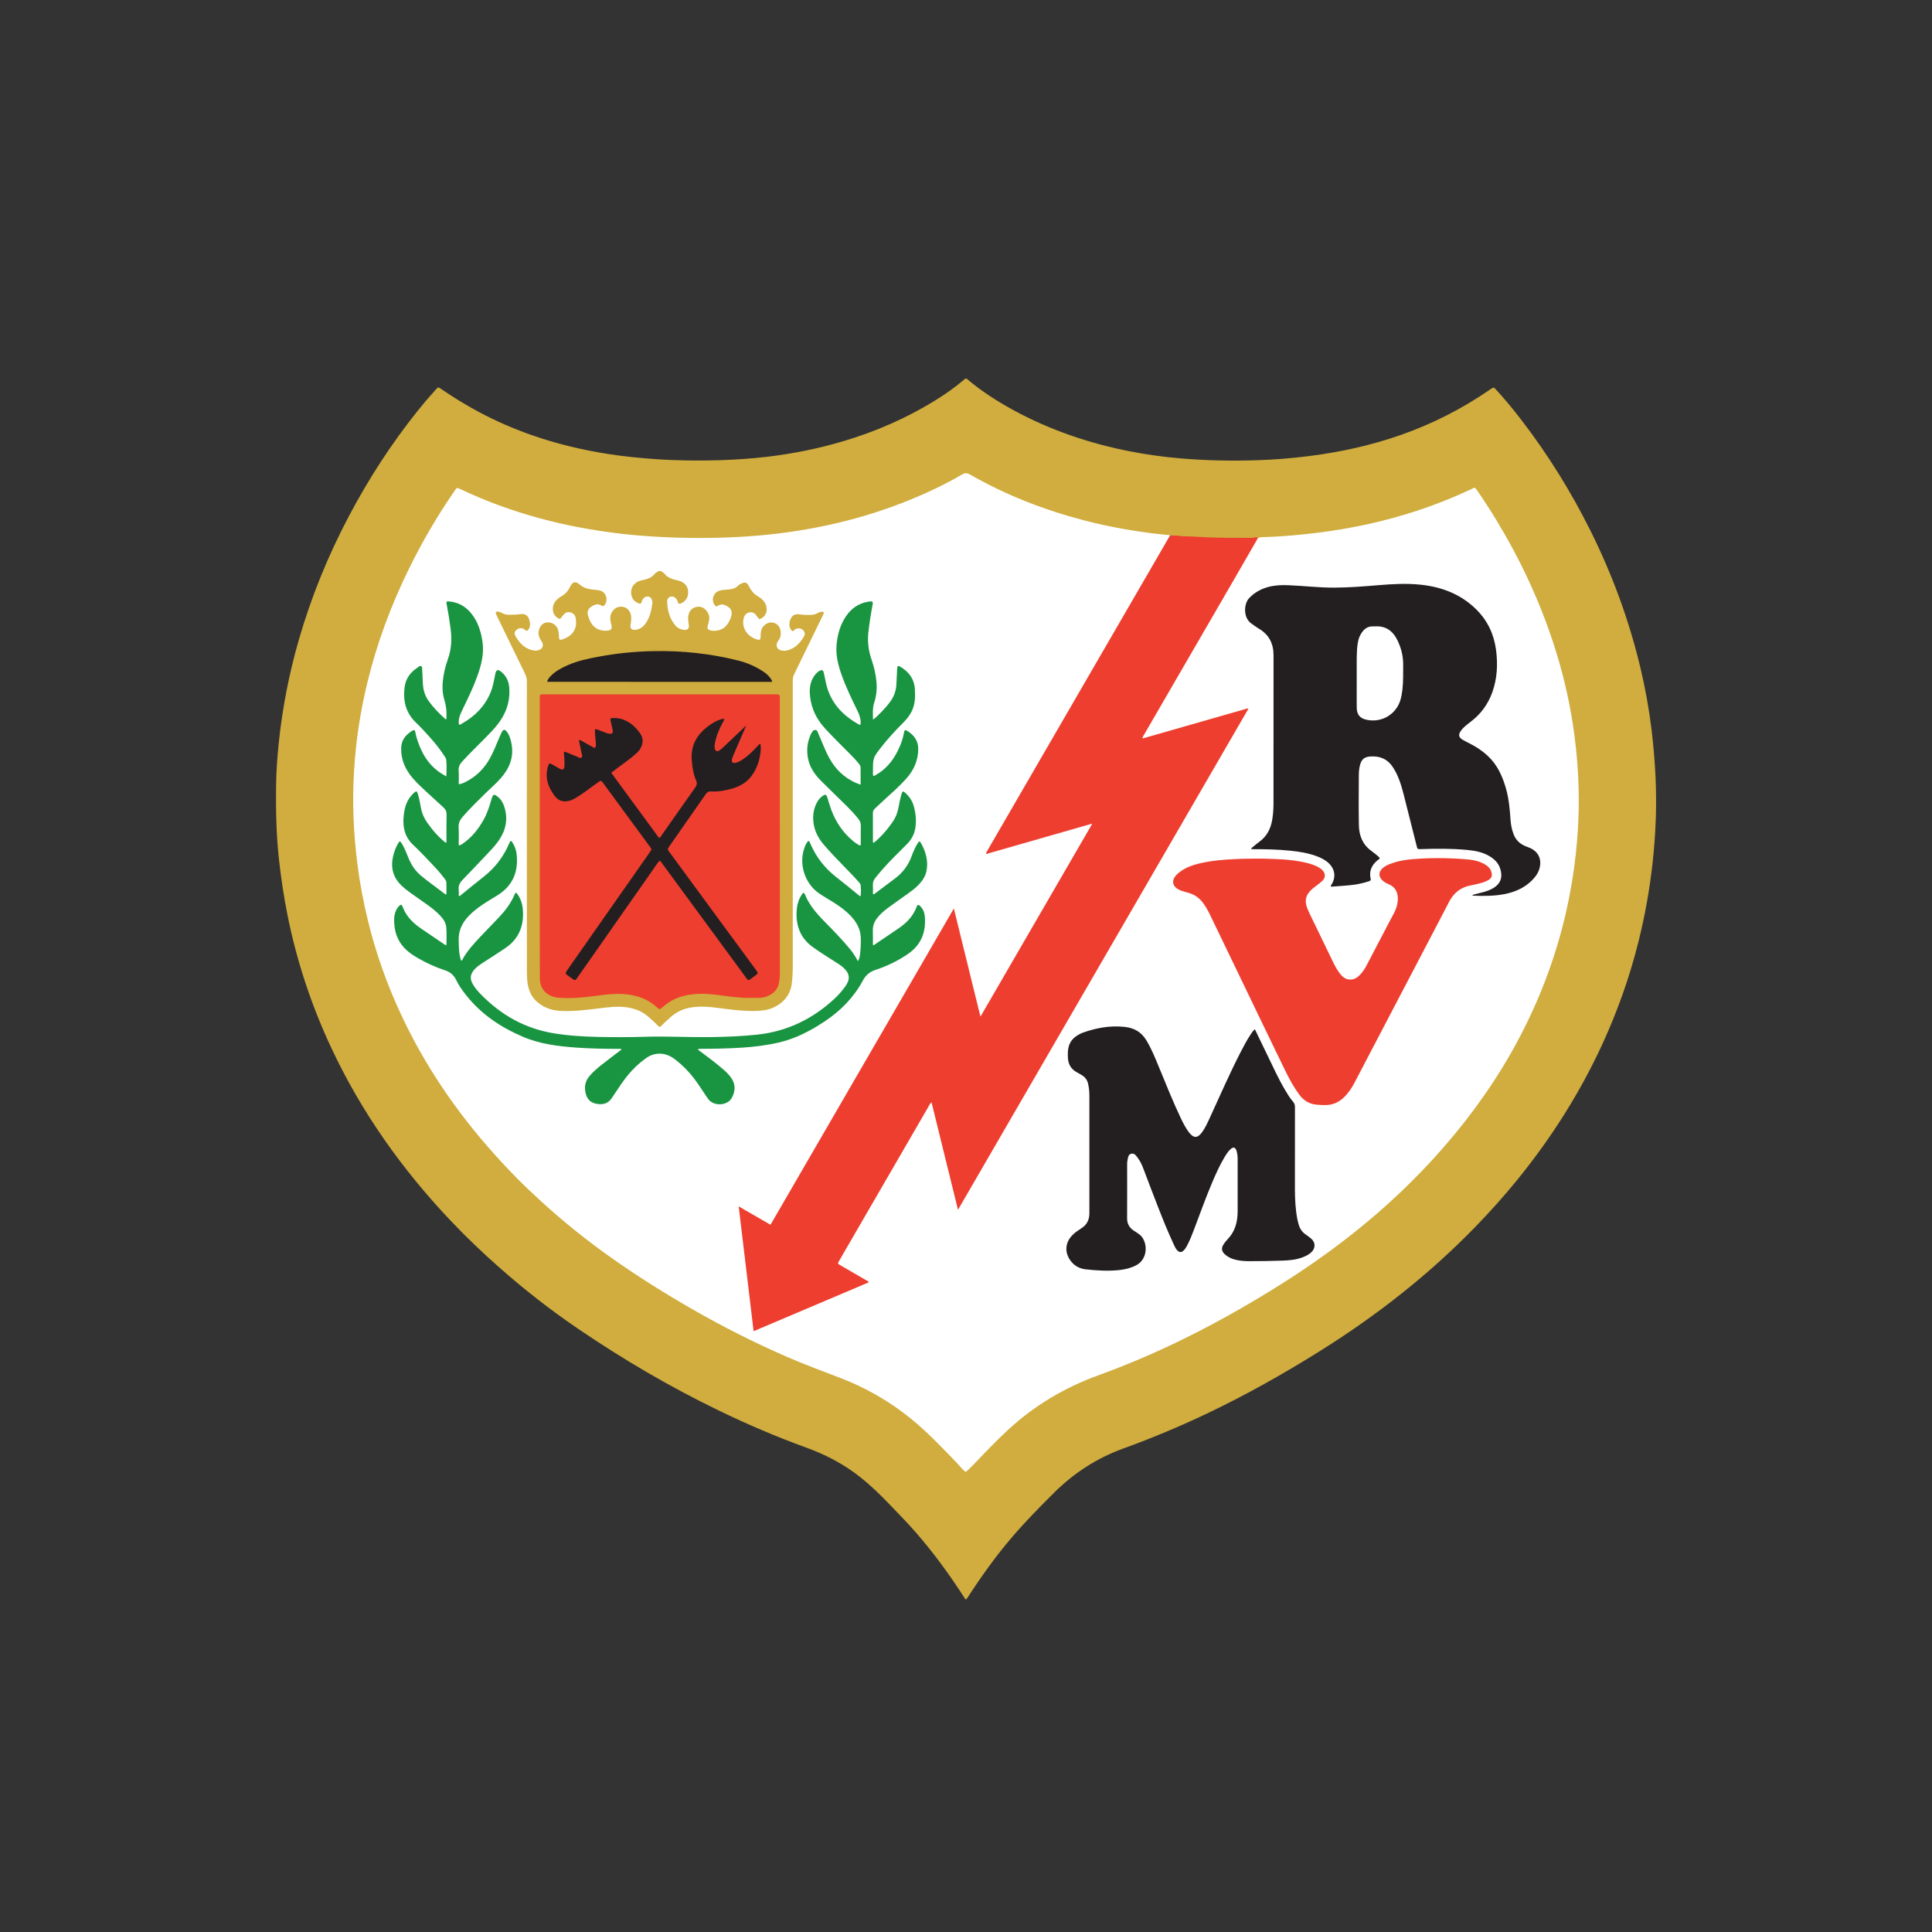
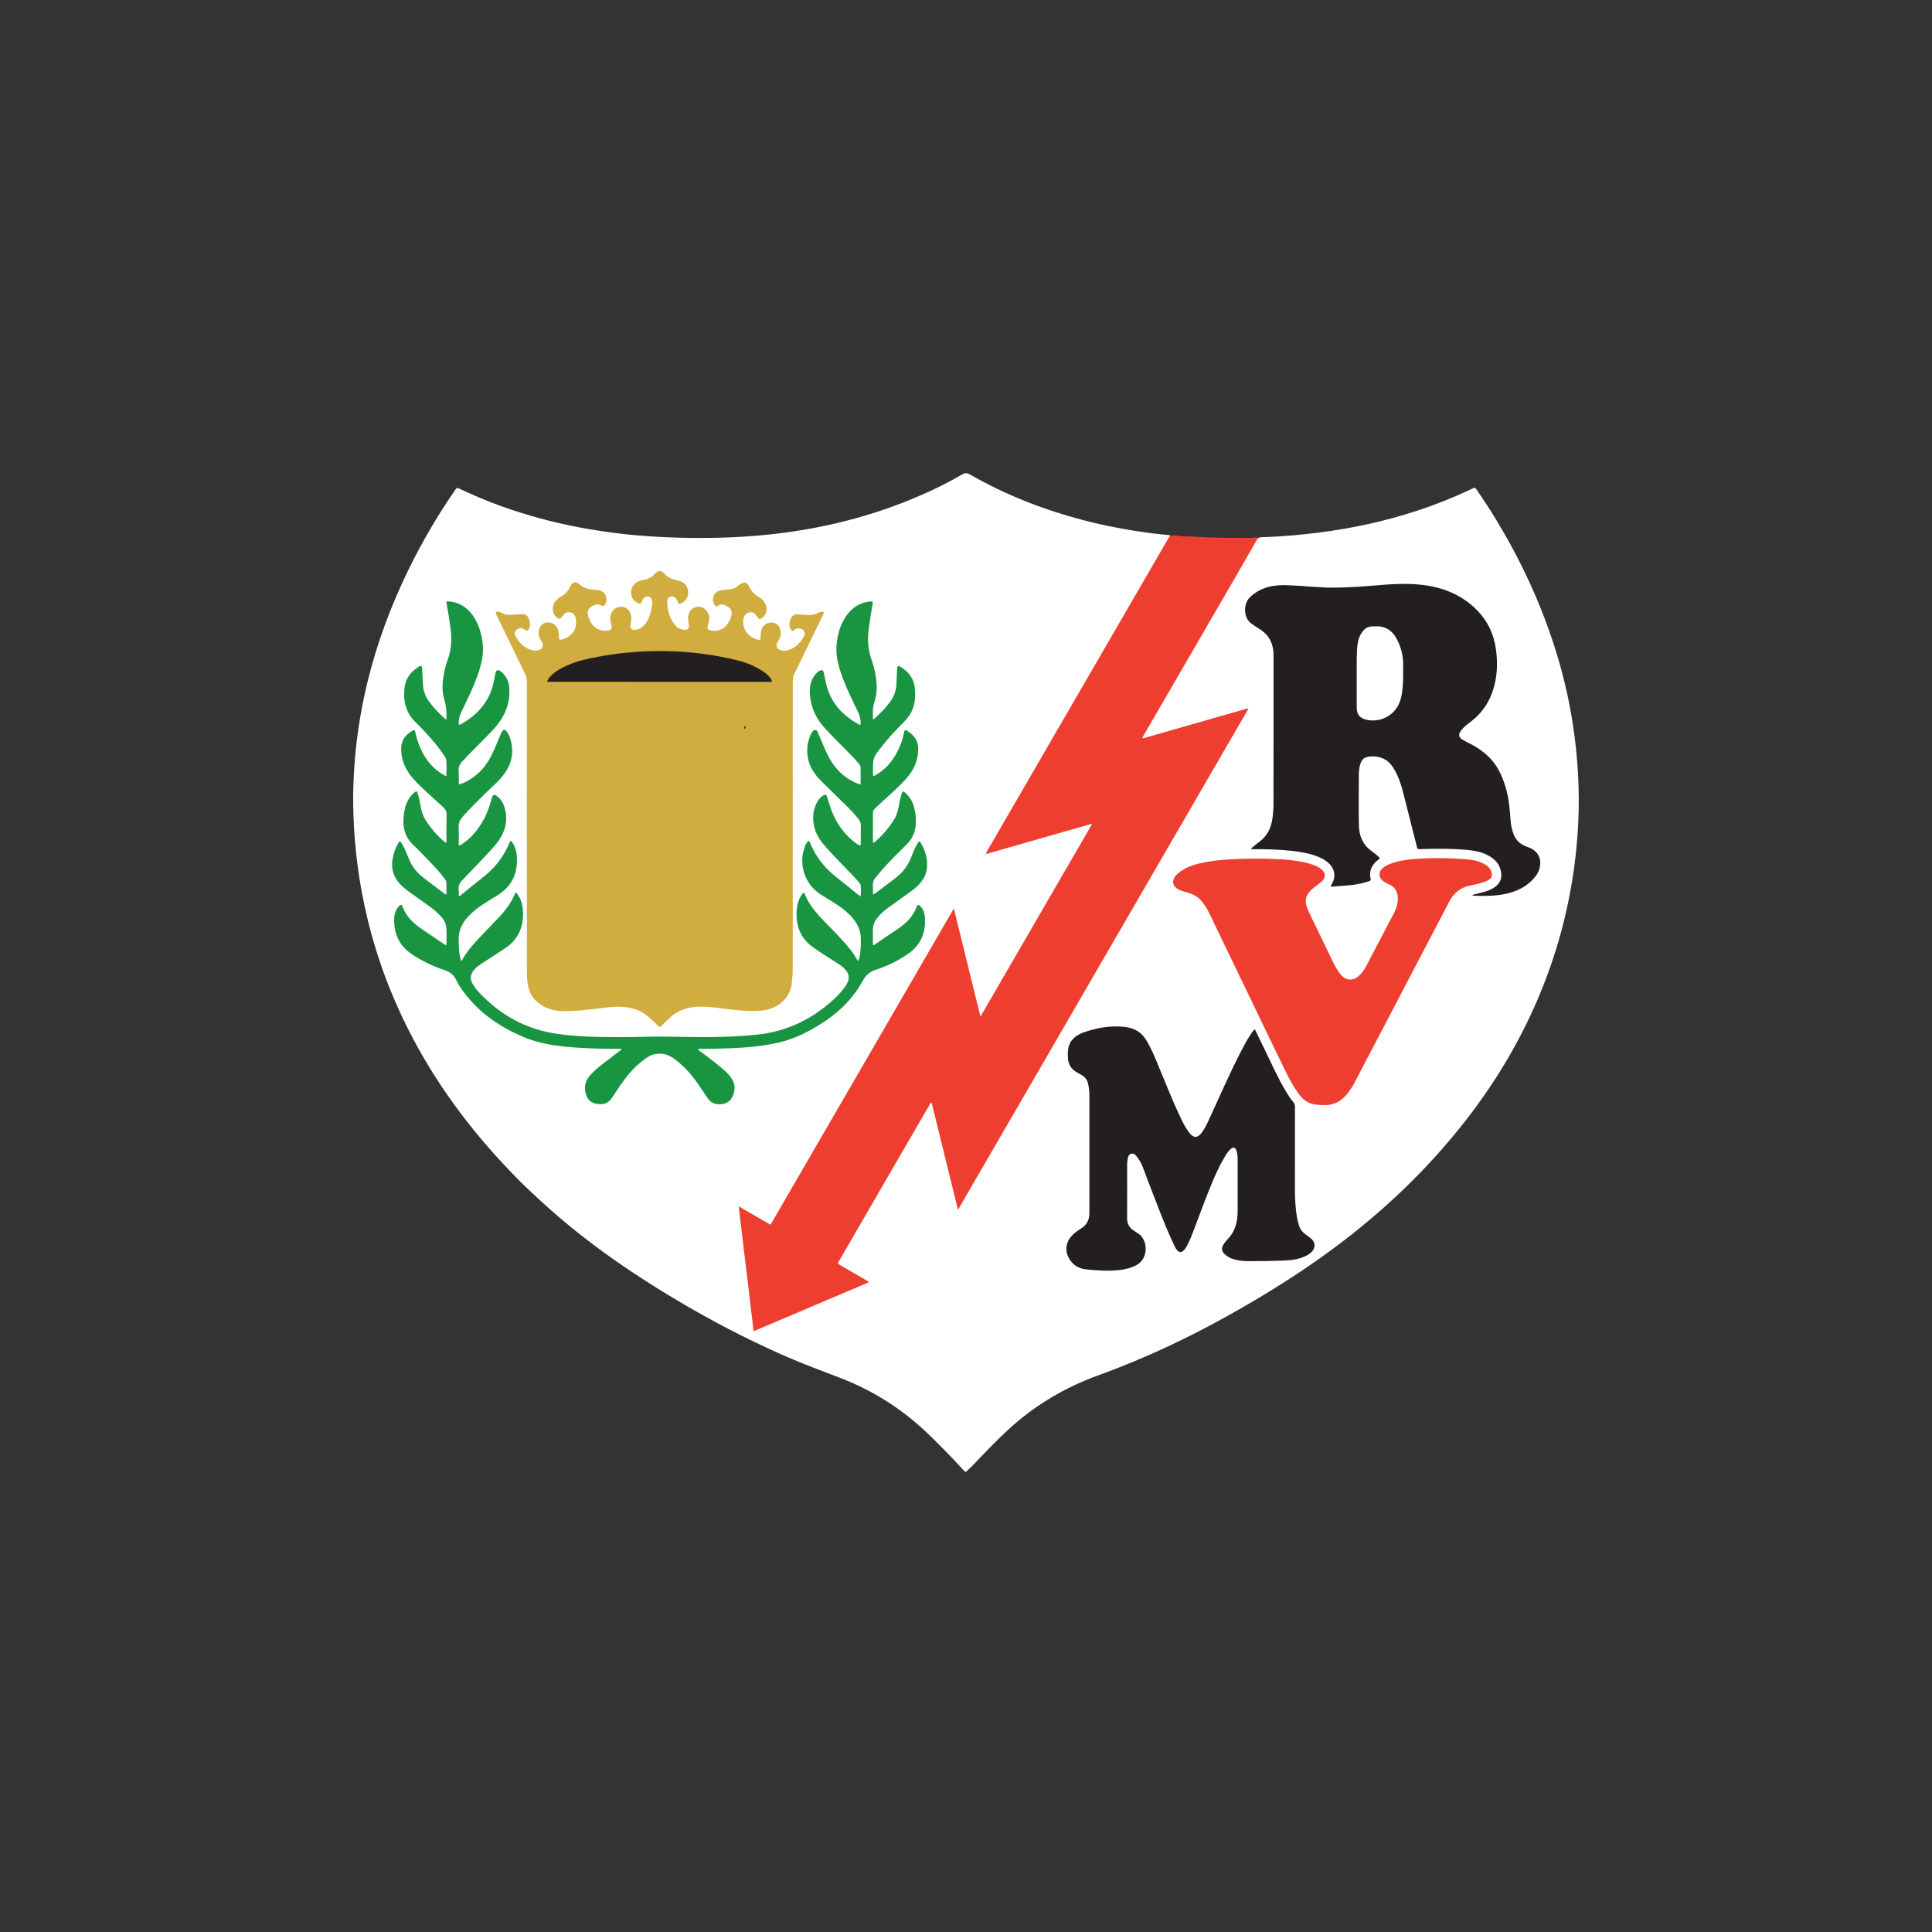
<svg xmlns="http://www.w3.org/2000/svg" xmlns:ns1="http://sodipodi.sourceforge.net/DTD/sodipodi-0.dtd" xmlns:ns2="http://www.inkscape.org/namespaces/inkscape" version="1.1" id="Layer_1" x="0px" y="0px" viewBox="0 0 700 700" xml:space="preserve" ns1:docname="rayo-vallecano-logo.svg" width="700" height="700" ns2:version="0.92.0 r15299" ns2:export-filename="C:\Users\suitedoalex\sites\rayo-vallecano-logo-0.png" ns2:export-xdpi="561.73712" ns2:export-ydpi="561.73712">
  <rect x="0" y="0" width="700" height="700" fill="#333333" stroke="none" />
  <defs id="defs41" />
  <ns1:namedview pagecolor="#ffffff" bordercolor="#666666" borderopacity="1" objecttolerance="10" gridtolerance="10" guidetolerance="10" ns2:pageopacity="0" ns2:pageshadow="2" ns2:window-width="1366" ns2:window-height="705" id="namedview39" showgrid="false" ns2:zoom="0.2979798" ns2:cx="236.33123" ns2:cy="477.08958" ns2:window-x="-8" ns2:window-y="-8" ns2:window-maximized="1" ns2:current-layer="g34" />
  <style type="text/css" id="style2">
	.st0{fill:#FFFFFF;}
	.st1{fill:#D0AD3E;}
	.st2{fill:#EE3E2F;}
	.st3{fill:#199542;}
	.st4{fill:#231F20;}
	.st5{fill:#552623;}
</style>
  <g id="g36" transform="matrix(0.333,0,0,0.333,338.449,97.692)">
    <g id="g34">
-       <path class="st1" d="m 34.523,1446.858 c -1.084,-0.5 -1.418,-1.627 -2.002,-2.502 -15.848,-24.565 -33.032,-48.129 -52.216,-70.15 -9.592,-11.011 -19.852,-21.395 -29.945,-31.905 -9.426,-9.843 -19.268,-19.268 -29.904,-27.818 -17.85,-14.347 -37.786,-24.857 -59.223,-32.656 -32.531,-11.803 -64.311,-25.358 -95.466,-40.455 -53.259,-25.775 -104.141,-55.636 -153.021,-88.876 -30.029,-20.436 -58.598,-42.708 -85.832,-66.772 -18.226,-16.099 -35.826,-32.865 -52.592,-50.548 -53.092,-55.97 -97.259,-118.113 -130.082,-188.096 -21.729,-46.336 -37.744,-94.59 -47.796,-144.805 -3.962,-19.727 -6.923,-39.621 -9.175,-59.64 -3.045,-26.859 -3.545,-53.76 -3.253,-80.744 0.167,-15.306 1.251,-30.529 2.794,-45.71 3.92,-38.453 11.261,-76.323 21.979,-113.483 13.471,-46.586 31.655,-91.295 54.302,-134.17 21.437,-40.664 46.336,-79.117 75.072,-115.026 6.339,-7.924 12.929,-15.64 19.769,-23.147 2.377,-2.627 2.502,-2.711 5.464,-0.667 13.388,9.217 27.234,17.725 41.623,25.399 18.309,9.759 37.286,17.975 56.846,24.857 27.318,9.593 55.386,16.307 83.955,20.728 16.474,2.544 33.032,4.212 49.672,5.422 23.731,1.668 47.462,1.96 71.235,1.251 17.35,-0.542 34.658,-1.71 51.925,-3.754 27.902,-3.336 55.344,-8.842 82.287,-16.849 35.45,-10.552 69.149,-25.107 100.596,-44.668 10.635,-6.59 20.895,-13.721 30.446,-21.854 2.627,-2.252 2.669,-2.252 4.755,-0.459 15.473,13.012 32.448,23.856 50.215,33.49 39.663,21.437 81.828,35.784 125.995,44.459 18.142,3.545 36.41,6.047 54.802,7.632 27.735,2.419 55.511,2.919 83.288,2.044 19.268,-0.584 38.537,-2.169 57.68,-4.629 33.991,-4.337 67.272,-11.678 99.595,-23.064 34.116,-12.011 66.105,-28.277 95.925,-48.797 0.334,-0.25 0.667,-0.501 1.001,-0.709 3.545,-2.419 3.587,-2.419 6.423,0.667 9.384,10.26 18.226,20.978 26.734,31.989 29.445,38.203 54.761,78.992 76.198,122.158 23.564,47.462 41.665,96.884 53.926,148.433 5.338,22.438 9.426,45.085 12.178,67.982 2.044,17.1 3.462,34.241 4.254,51.466 0.626,14.472 0.751,28.903 0.292,43.333 -0.542,16.641 -1.752,33.24 -3.587,49.839 -3.211,28.736 -8.3,57.138 -15.306,85.165 -9.551,38.245 -22.647,75.238 -39.079,111.023 -24.482,53.343 -55.72,102.473 -92.672,147.974 -14.389,17.684 -29.612,34.658 -45.46,51.007 -50.882,52.467 -108.02,97.051 -169.912,135.755 -39.371,24.648 -79.826,47.337 -121.741,67.356 -29.987,14.305 -60.599,27.067 -91.838,38.412 -28.527,10.343 -53.384,26.484 -74.946,47.837 -15.682,15.556 -31.155,31.322 -45.543,48.087 -17.6,20.478 -33.282,42.416 -48.004,65.02 -0.626,0.917 -1.209,1.835 -1.877,2.753 -0.167,0.167 -0.5,0.25 -0.751,0.417 z" id="path6" ns2:connector-curvature="0" style="fill:#d0ad3e;stroke-width:0.417" ns2:export-filename="C:\Users\suitedoalex\sites\rayo-vallecano-logo-4.png" ns2:export-xdpi="76.890388" ns2:export-ydpi="76.890388" />
+       <path class="st1" d="m 34.523,1446.858 z" id="path6" ns2:connector-curvature="0" style="fill:#d0ad3e;stroke-width:0.417" ns2:export-filename="C:\Users\suitedoalex\sites\rayo-vallecano-logo-4.png" ns2:export-xdpi="76.890388" ns2:export-ydpi="76.890388" />
      <path class="st0" d="m 352.034,292.549 c 1.46,-1.335 3.211,-1.418 5.046,-1.46 20.436,-0.542 40.747,-2.377 61.017,-4.921 36.743,-4.588 72.736,-12.429 107.936,-24.023 19.435,-6.381 38.37,-13.93 56.888,-22.605 1.001,-0.459 2.127,-0.792 3.003,-1.418 2.002,-1.418 3.086,-0.584 4.296,1.209 7.549,10.969 14.889,22.146 21.771,33.574 25.691,42.457 46.67,87.125 62.059,134.378 9.175,28.152 16.182,56.846 20.728,86.124 2.919,18.684 4.88,37.411 5.881,56.304 0.876,16.557 1.001,33.073 0.292,49.589 -2.878,65.104 -16.641,127.872 -41.54,188.138 -17.85,43.208 -40.789,83.621 -68.315,121.407 -16.307,22.396 -33.949,43.625 -52.842,63.894 -47.003,50.465 -100.471,92.964 -158.61,129.791 -39.705,25.149 -80.66,48.087 -123.201,68.148 -25.399,11.97 -51.299,22.73 -77.657,32.322 -36.493,13.221 -69.274,32.614 -97.885,58.931 -13.721,12.637 -26.484,26.15 -39.371,39.621 -2.21,2.294 -4.629,4.379 -7.215,6.798 -3.67,-3.086 -6.798,-7.09 -10.301,-10.76 -12.929,-13.388 -25.733,-26.901 -39.705,-39.246 -25.441,-22.563 -54.052,-39.913 -85.707,-52.175 -19.811,-7.674 -39.788,-14.931 -59.265,-23.439 -34.283,-14.973 -67.648,-31.78 -100.095,-50.298 -30.195,-17.225 -59.64,-35.617 -88.084,-55.595 -27.443,-19.268 -53.593,-40.122 -78.366,-62.768 -9.134,-8.341 -18.142,-16.808 -26.817,-25.608 -44.501,-45.21 -82.871,-95.049 -112.649,-151.228 -21.687,-40.914 -38.328,-83.788 -49.339,-128.831 -5.005,-20.52 -8.925,-41.206 -11.553,-62.184 -2.169,-17.392 -3.67,-34.783 -4.212,-52.3 -0.25,-8.049 -0.417,-16.099 -0.292,-24.148 0.292,-15.807 1.168,-31.613 2.794,-47.379 2.586,-24.774 6.798,-49.214 12.679,-73.362 10.385,-42.666 25.608,-83.58 44.918,-122.992 14.514,-29.653 31.071,-58.055 49.839,-85.206 0.25,-0.334 0.417,-0.709 0.667,-1.043 1.919,-2.627 1.96,-2.711 5.047,-1.251 14.597,6.84 29.403,13.138 44.584,18.601 27.735,10.051 56.095,17.725 85.081,23.23 15.682,2.961 31.488,5.338 47.337,7.174 11.428,1.293 22.939,2.21 34.449,2.919 17.35,1.084 34.7,1.543 52.05,1.501 20.853,-0.042 41.665,-0.876 62.435,-2.711 56.762,-5.046 111.815,-17.433 164.657,-39.079 19.185,-7.841 37.869,-16.724 55.762,-27.193 3.086,-1.793 5.38,-2.002 8.675,-0.125 39.162,22.438 80.827,38.662 124.494,50.006 23.939,6.214 48.213,10.677 72.736,13.93 6.047,0.792 12.137,1.293 18.226,1.919 0.834,0.083 1.668,0 2.336,0.626 0,0.209 0.042,0.417 0.042,0.626 0,0.417 -0.083,0.834 -0.209,1.251 -6.381,12.178 -13.596,23.898 -20.478,35.826 -29.153,50.423 -58.347,100.763 -87.584,151.144 -20.436,35.242 -40.789,70.484 -61.308,105.642 -9.259,15.848 -18.351,31.78 -27.568,47.629 -0.334,0.584 -0.751,1.168 -0.584,2.169 1.46,0.584 2.836,-0.25 4.212,-0.667 34.283,-10.01 68.691,-19.644 103.015,-29.528 0.542,-0.167 -0.125,0 0.417,-0.125 1.585,-0.292 3.545,-1.543 4.713,-0.167 1.376,1.585 -0.209,3.42 -1.043,4.921 -8.258,14.305 -16.557,28.652 -24.857,42.958 -24.231,41.832 -48.546,83.663 -72.736,125.536 -6.339,10.969 -12.554,21.979 -19.143,32.781 -0.792,1.293 -1.376,3.253 -3.045,3.086 -2.044,-0.209 -1.919,-2.461 -2.294,-3.962 -8.675,-35.242 -17.266,-70.484 -26.025,-105.684 -0.334,-1.335 -0.626,-2.711 -1.251,-4.546 -4.838,8.091 -9.301,15.89 -13.763,23.648 -16.891,29.236 -33.866,58.431 -50.798,87.667 -26.025,44.709 -52.091,89.544 -78.033,134.378 -17.558,30.321 -35.159,60.558 -52.675,90.92 -3.253,5.63 -3.754,5.672 -9.342,2.419 -7.883,-4.671 -15.807,-9.342 -23.814,-13.763 -0.918,-0.5 -1.835,-1.71 -2.961,-0.917 -1.001,0.709 -0.584,2.044 -0.459,3.128 1.96,14.722 3.587,29.486 5.38,44.251 2.336,19.435 4.713,38.87 6.965,58.306 0.834,7.048 1.668,14.055 2.502,21.104 0.459,3.92 0.584,4.087 4.337,2.502 17.183,-7.215 34.324,-14.472 51.466,-21.771 21.103,-9.009 42.249,-17.85 63.31,-26.942 1.001,-0.417 2.169,-0.584 3.003,-1.96 -4.713,-3.545 -10.01,-6.214 -15.098,-9.134 -3.837,-2.21 -7.632,-4.546 -11.511,-6.715 -5.13,-2.92 -5.63,-4.087 -2.628,-9.175 7.215,-12.345 14.389,-24.774 21.521,-37.16 24.273,-41.999 48.755,-83.872 72.903,-125.912 0.834,-1.46 1.668,-2.878 2.586,-4.296 0.792,-1.209 1.418,-3.17 3.17,-2.836 1.668,0.334 1.752,2.336 2.127,3.754 4.504,17.767 8.842,35.617 13.221,53.426 4.588,18.768 9.217,37.536 13.972,57.138 C 131.032,839.696 235.339,659.691 340.106,478.977 c -8.174,2.002 -15.556,4.296 -22.939,6.381 -28.068,8.008 -56.137,16.015 -84.205,24.023 -2.044,0.584 -4.755,2.419 -6.214,0.584 -1.627,-2.044 0.709,-4.379 1.835,-6.339 32.823,-56.304 65.312,-112.816 98.094,-169.161 7.424,-12.72 14.848,-25.441 22.146,-38.245 0.834,-1.376 1.46,-3.003 3.211,-3.67 z" id="path8" ns2:connector-curvature="0" style="fill:#ffffff;stroke-width:0.417" ns2:export-filename="C:\Users\suitedoalex\sites\rayo-vallecano-logo-4.png" ns2:export-xdpi="76.890388" ns2:export-ydpi="76.890388" />
      <path class="st2" d="m 352.034,292.549 c -8.466,14.681 -16.891,29.361 -25.399,44.042 -32.656,56.387 -65.354,112.733 -98.01,169.078 -0.709,1.251 -1.793,2.419 -1.96,4.504 38.412,-11.011 76.49,-21.896 114.568,-32.823 0.209,0.209 0.417,0.417 0.626,0.584 C 236.757,659.274 131.657,840.655 25.973,1022.954 16.255,983.416 6.788,944.879 -2.804,906.009 c -1.877,1.418 -2.502,3.253 -3.42,4.838 -28.235,48.797 -56.554,97.593 -84.831,146.39 -4.129,7.09 -8.216,14.18 -12.303,21.27 -1.71,2.961 -1.71,3.045 1.209,4.713 9.259,5.38 18.518,10.719 27.776,16.099 1.084,0.625 2.294,1.001 3.378,2.502 -41.706,17.683 -83.288,35.325 -125.411,53.218 -5.422,-45.252 -10.76,-90.002 -16.224,-135.796 12.011,6.923 23.147,13.346 34.616,19.977 66.397,-114.526 132.668,-228.885 199.482,-344.12 9.718,39.496 19.227,78.074 28.944,117.696 40.747,-70.275 80.994,-139.758 121.741,-210.075 -39.037,11.177 -77.115,22.104 -115.527,33.115 -0.083,-1.96 0.918,-2.961 1.543,-4.087 33.615,-58.055 67.272,-116.111 100.93,-174.166 31.989,-55.178 63.936,-110.314 95.925,-165.491 0.417,-0.709 0.834,-1.418 1.293,-2.127 0.125,-0.209 0.25,-0.417 0.292,-0.626 0,0 0.042,-0.083 0.042,-0.083 4.129,0.083 8.258,-0.083 12.345,0.709 0.667,0.125 1.376,0.209 2.044,0.209 9.009,-0.042 17.975,0.751 26.942,1.126 14.514,0.626 29.069,0.542 43.583,0.542 2.628,0 5.255,0.25 7.841,-0.542 1.126,-0.417 2.169,-0.083 2.628,1.251 z" id="path10" ns2:connector-curvature="0" style="fill:#ee3e2f;stroke-width:0.417" ns2:export-filename="C:\Users\suitedoalex\sites\rayo-vallecano-logo-4.png" ns2:export-xdpi="76.890388" ns2:export-ydpi="76.890388" />
      <path class="st3" d="m -79.961,560.388 c 0,-6.715 0.042,-12.804 -0.042,-18.893 -0.042,-1.752 -1.209,-3.045 -2.252,-4.379 -3.128,-3.92 -6.673,-7.465 -10.176,-11.011 -8.8,-8.883 -17.767,-17.642 -26.233,-26.859 -9.217,-10.051 -14.973,-21.646 -16.349,-35.284 -0.792,-8.049 -0.083,-15.848 5.088,-22.605 1.543,-2.002 3.253,-3.837 5.505,-5.005 2.294,-1.168 3.67,-0.542 4.296,1.96 0.876,3.628 1.543,7.34 2.336,11.01 4.629,21.562 18.101,35.993 37.327,46.294 1.126,-3.17 0.334,-5.964 -0.292,-8.717 -0.667,-3.003 -2.085,-5.714 -3.42,-8.466 -6.006,-12.345 -11.97,-24.69 -16.557,-37.703 -3.67,-10.427 -6.381,-21.02 -5.422,-32.197 0.959,-11.386 3.92,-22.146 10.468,-31.655 5.589,-8.133 13.096,-13.513 22.897,-15.39 0.542,-0.125 1.084,-0.209 1.627,-0.292 4.546,-0.584 4.921,-0.25 4.087,4.212 -1.793,9.426 -3.253,18.851 -4.379,28.402 -1.209,10.427 -0.083,20.478 3.337,30.362 2.836,8.174 4.796,16.516 5.464,25.149 0.584,7.465 -0.209,14.681 -2.502,21.771 -1.919,5.922 -1.501,11.97 -1.335,18.559 3.17,-2.169 5.255,-4.588 7.549,-6.798 3.962,-3.879 7.674,-8.049 11.011,-12.512 4.337,-5.839 6.673,-12.429 6.923,-19.727 0.209,-5.422 0.5,-10.802 0.792,-16.224 0.209,-3.42 0.918,-3.879 3.67,-2.21 9.05,5.505 14.847,12.971 15.598,24.106 0.584,8.592 0.334,16.891 -3.67,24.774 -2.336,4.629 -5.63,8.55 -9.301,12.22 -8.258,8.258 -16.182,16.808 -23.397,26.025 -9.217,11.845 -9.259,11.845 -9.217,26.817 0,1.501 -0.292,3.045 0.417,4.838 1.376,-0.083 2.461,-1.001 3.587,-1.668 12.554,-7.382 20.311,-18.643 25.733,-31.822 1.835,-4.504 3.211,-9.175 4.087,-13.972 0.5,-2.669 1.251,-3.045 3.587,-1.585 7.257,4.546 11.886,10.635 11.845,19.685 -0.042,12.637 -4.963,23.23 -13.179,32.406 -7.424,8.3 -15.807,15.64 -24.023,23.105 -3.295,3.045 -6.548,6.089 -9.801,9.134 -1.46,1.376 -2.377,2.919 -2.336,5.088 0.083,10.301 0.042,20.561 0.042,30.863 0,0.375 0.167,0.751 0.334,1.627 2.461,-1.418 4.212,-3.337 6.089,-5.046 5.714,-5.38 10.552,-11.428 15.014,-17.85 3.462,-5.005 5.547,-10.552 6.548,-16.516 0.751,-4.504 1.71,-9.009 3.003,-13.388 1.126,-3.879 1.793,-4.046 4.796,-1.209 4.046,3.795 7.048,8.3 8.55,13.596 2.21,7.674 3.086,15.556 1.918,23.481 -1.043,7.09 -4.171,13.179 -9.259,18.226 -9.134,9.134 -18.434,18.142 -26.984,27.86 -2.586,2.919 -4.963,5.964 -7.465,8.967 -1.835,2.21 -2.753,4.713 -2.586,7.674 0.167,3.295 0.042,6.59 0.042,9.592 0.792,0.584 1.168,0.417 1.501,0.167 7.549,-5.672 15.098,-11.386 22.647,-17.016 8.466,-6.339 14.472,-14.472 18.059,-24.44 1.71,-4.713 3.754,-9.259 6.339,-13.555 1.668,-2.794 2.419,-2.836 3.92,-0.083 5.13,9.217 7.841,18.976 5.881,29.612 -1.126,6.256 -4.588,11.261 -8.925,15.723 -3.378,3.503 -7.299,6.423 -11.261,9.259 -7.34,5.255 -14.764,10.427 -22.021,15.765 -4.504,3.295 -8.633,7.007 -12.011,11.511 -2.836,3.795 -4.296,8.008 -4.212,12.804 0.125,5.255 0.042,10.552 0.042,15.807 1.209,0.626 1.877,-0.375 2.628,-0.876 8.425,-5.672 16.808,-11.344 25.191,-17.058 4.921,-3.378 9.551,-7.215 13.263,-11.97 2.753,-3.503 4.921,-7.382 6.506,-11.553 0.959,-2.586 1.877,-2.711 3.795,-0.834 3.003,2.919 4.629,6.59 5.046,10.719 1.71,17.308 -3.795,31.488 -18.393,41.498 -10.844,7.424 -22.605,13.096 -35.033,17.183 -6.298,2.085 -10.677,5.63 -13.888,11.594 -9.759,18.226 -23.898,32.614 -40.997,44.125 -15.765,10.593 -32.448,19.268 -51.174,23.522 -12.762,2.919 -25.691,4.504 -38.745,5.38 -15.265,1.001 -30.529,1.293 -45.794,1.293 -0.834,0 -1.627,0.083 -2.461,0.167 -0.292,1.46 0.918,1.627 1.627,2.169 8.967,6.798 18.101,13.388 26.525,20.853 3.128,2.753 6.006,5.755 8.3,9.301 4.588,7.132 3.754,14.43 -0.167,21.312 -4.254,7.465 -17.141,8.8 -23.564,2.878 -1.46,-1.335 -2.544,-2.961 -3.628,-4.546 -4.421,-6.59 -8.675,-13.263 -13.429,-19.602 -5.797,-7.716 -12.554,-14.472 -20.144,-20.436 -5.505,-4.337 -11.428,-7.132 -18.726,-6.756 -5.088,0.25 -9.467,1.918 -13.513,4.796 -7.632,5.422 -14.389,11.803 -20.269,19.102 -5.088,6.298 -9.509,13.012 -13.93,19.727 -1.084,1.627 -2.169,3.253 -3.253,4.838 -3.795,5.63 -9.217,7.174 -15.64,6.214 -6.798,-1.001 -10.969,-4.713 -12.637,-11.469 -1.71,-6.965 -0.626,-13.179 4.004,-18.726 4.046,-4.838 8.8,-8.883 13.721,-12.72 6.965,-5.464 14.055,-10.802 21.312,-16.391 -1.001,-0.959 -2.169,-0.667 -3.128,-0.667 -15.265,0 -30.571,-0.25 -45.794,-1.335 -19.852,-1.418 -39.621,-3.795 -58.139,-11.678 -24.357,-10.385 -45.961,-24.732 -62.476,-45.877 -3.962,-5.046 -7.674,-10.26 -10.427,-16.057 -2.627,-5.547 -6.882,-8.842 -12.595,-10.677 -9.676,-3.128 -18.893,-7.34 -27.735,-12.387 -4.588,-2.628 -9.092,-5.338 -13.096,-8.883 -9.05,-8.008 -13.429,-18.184 -13.972,-30.112 -0.167,-3.462 -0.209,-6.965 0.792,-10.343 0.918,-2.961 2.127,-5.714 4.379,-7.966 2.127,-2.085 3.003,-1.96 4.046,0.876 3.17,8.508 8.8,15.014 15.848,20.52 1.209,0.959 2.419,1.877 3.67,2.711 8.383,5.714 16.766,11.428 25.191,17.1 0.751,0.5 1.418,1.418 2.919,1.084 -0.083,-6.548 0.459,-13.221 -0.292,-19.811 -0.584,-5.005 -3.587,-8.967 -6.965,-12.554 -3.837,-4.046 -8.216,-7.507 -12.72,-10.76 -6.631,-4.796 -13.346,-9.509 -20.061,-14.222 -3.17,-2.252 -6.214,-4.713 -9.009,-7.424 -8.925,-8.675 -11.803,-19.143 -9.134,-31.238 1.168,-5.338 3.086,-10.385 5.922,-15.056 1.209,-2.002 1.96,-2.044 3.253,0 2.711,4.212 4.629,8.842 6.465,13.513 2.586,6.631 5.714,12.971 10.677,18.184 2.961,3.128 6.298,5.881 9.718,8.466 6.84,5.213 13.763,10.385 20.645,15.556 0.292,0.25 0.626,0.584 1.46,0.083 0,-4.004 0.083,-8.258 -0.042,-12.512 -0.042,-2.21 -1.585,-3.837 -2.836,-5.464 -4.254,-5.672 -9.092,-10.885 -13.972,-16.015 -6.339,-6.631 -12.595,-13.346 -19.31,-19.602 -9.092,-8.508 -11.636,-19.268 -10.385,-31.196 0.459,-4.546 1.209,-9.092 2.878,-13.388 1.752,-4.504 4.379,-8.383 7.882,-11.636 3.086,-2.878 3.67,-2.711 4.838,1.251 1.418,4.796 2.336,9.718 3.211,14.639 1.043,5.839 3.337,11.136 6.756,15.974 5.797,8.216 12.262,15.765 20.144,22.021 1.418,-0.542 0.834,-1.71 0.876,-2.544 0.042,-9.301 -0.125,-18.643 0.125,-27.943 0.083,-3.42 -1.043,-5.797 -3.462,-8.008 -6.381,-5.755 -12.72,-11.594 -19.06,-17.475 -4.671,-4.337 -9.342,-8.717 -13.596,-13.513 -8.508,-9.592 -13.638,-20.52 -13.304,-33.615 0.209,-8.842 5.172,-14.639 12.345,-18.976 1.501,-0.918 2.627,-0.626 3.003,1.293 0.375,1.918 0.709,3.837 1.251,5.672 4.588,15.723 12.011,29.57 26.067,38.996 1.919,1.293 3.962,2.419 6.464,3.92 0.334,-6.298 0.459,-12.053 -0.042,-17.767 -0.208,-2.21 -1.793,-4.046 -3.003,-5.881 -4.588,-7.007 -9.884,-13.429 -15.473,-19.644 -4.671,-5.13 -9.301,-10.343 -14.347,-15.098 -11.01,-10.468 -14.305,-23.23 -12.637,-37.953 1.084,-9.676 5.964,-16.516 13.721,-21.729 1.335,-0.876 2.753,-2.628 4.379,-1.877 1.71,0.751 0.959,2.961 1.126,4.504 0.626,5.922 0.334,11.928 1.084,17.892 0.751,5.797 2.753,11.011 6.131,15.723 5.297,7.34 11.636,13.763 18.393,19.727 1.376,-0.626 0.792,-1.752 0.834,-2.586 0.25,-6.131 -0.292,-12.178 -2.169,-18.101 -3.253,-10.385 -2.336,-20.853 -0.125,-31.322 0.959,-4.629 2.294,-9.175 3.879,-13.596 3.92,-10.844 4.337,-21.979 2.878,-33.282 -1.126,-8.8 -2.544,-17.6 -4.254,-26.317 -0.584,-2.961 -0.25,-3.378 3.003,-3.045 9.801,0.918 17.684,5.464 23.814,13.054 7.174,8.925 10.468,19.435 12.137,30.571 1.96,12.929 -1.168,25.107 -5.422,37.119 -4.171,11.803 -9.592,23.064 -15.056,34.324 -1.209,2.502 -2.461,4.963 -3.503,7.549 -1.501,3.628 -2.294,7.382 -1.585,11.344 1.627,0.417 2.669,-0.751 3.795,-1.418 13.68,-7.799 24.231,-18.518 30.446,-33.157 2.753,-6.548 3.879,-13.596 5.297,-20.52 0.959,-4.629 2.753,-5.38 6.423,-2.377 5.63,4.546 8.341,10.593 8.8,17.725 1.043,15.473 -4.004,28.944 -13.68,40.831 -4.212,5.172 -8.967,9.884 -13.638,14.639 -8.008,8.133 -16.182,16.015 -23.898,24.44 -2.627,2.878 -4.212,5.922 -3.879,10.093 0.375,4.796 0.083,9.634 0.083,14.639 3.086,-0.292 5.422,-1.501 7.757,-2.669 11.386,-5.755 19.977,-14.389 26.15,-25.483 3.962,-7.173 6.923,-14.847 10.135,-22.396 0.876,-2.044 1.71,-4.087 2.753,-6.047 1.793,-3.42 3.378,-3.462 5.755,-0.292 2.836,3.795 3.962,8.216 4.838,12.72 2.794,14.389 -2.002,26.525 -11.302,37.244 -5.213,6.006 -11.261,11.136 -16.933,16.683 -8.508,8.383 -17.1,16.724 -24.94,25.733 -2.961,3.378 -4.629,6.923 -4.337,11.636 0.417,6.339 0.083,12.72 0.083,19.227 2.169,0.209 3.42,-1.084 4.713,-1.96 9.592,-6.59 16.599,-15.515 22.271,-25.524 4.046,-7.174 6.548,-14.973 8.8,-22.897 1.501,-5.297 2.711,-5.672 6.923,-2.21 3.67,3.045 5.839,7.048 7.174,11.511 3.92,13.012 1.335,24.982 -6.298,35.993 -4.296,6.173 -9.592,11.511 -14.764,16.975 -8.216,8.675 -16.391,17.35 -24.732,25.941 -3.003,3.086 -4.671,6.381 -4.087,10.76 0.292,2.169 0.042,4.379 0.042,6.506 1.46,0.459 2.044,-0.542 2.711,-1.126 8.216,-6.631 16.349,-13.388 24.648,-19.894 12.053,-9.467 21.103,-21.229 27.193,-35.284 0.375,-0.876 0.792,-1.793 1.21,-2.669 0.125,-0.25 0.334,-0.459 0.5,-0.667 1.293,-0.292 1.627,0.792 2.127,1.543 2.669,4.004 4.171,8.55 4.671,13.263 1.919,18.768 -4.337,33.824 -20.686,44.084 -6.965,4.337 -14.097,8.383 -20.686,13.263 -5.046,3.754 -9.801,7.799 -13.721,12.679 -5.338,6.631 -8.174,14.013 -8.008,22.647 0.125,7.674 0.083,15.265 2.586,22.605 0.5,0.125 0.876,-0.042 1.084,-0.417 5.172,-9.843 12.679,-17.85 20.186,-25.858 6.673,-7.09 13.513,-14.013 20.186,-21.062 6.882,-7.34 12.887,-15.306 16.808,-24.649 0.959,-2.336 1.543,-2.377 3.003,-0.417 4.004,5.464 5.672,11.72 6.047,18.351 0.959,16.933 -4.754,30.696 -19.143,40.455 -8.049,5.464 -16.265,10.677 -24.44,15.932 -3.962,2.544 -7.883,5.213 -10.677,9.175 -2.961,4.171 -3.253,8.425 -0.918,12.929 2.377,4.629 5.755,8.55 9.342,12.22 21.854,22.438 47.837,37.16 78.992,42.374 16.057,2.669 32.281,3.628 48.546,4.004 17.225,0.375 34.491,0.334 51.716,-0.167 23.23,-0.667 46.419,0.626 69.608,0.375 17.392,-0.209 34.7,-0.876 52.008,-2.711 32.698,-3.503 60.599,-17.225 84.456,-39.538 4.171,-3.879 7.841,-8.258 11.219,-12.887 5.672,-7.841 5.005,-14.055 -2.169,-20.52 -2.377,-2.127 -5.088,-3.879 -7.757,-5.589 -8.425,-5.38 -16.933,-10.635 -25.107,-16.474 -13.346,-9.467 -18.601,-22.605 -17.934,-38.578 0.25,-5.464 1.251,-10.76 3.795,-15.64 0.751,-1.46 1.71,-2.836 2.669,-4.212 0.709,-1.001 1.501,-1.251 2.169,0.083 0.125,0.25 0.25,0.5 0.375,0.751 4.755,11.553 12.72,20.812 21.312,29.528 9.759,9.884 19.477,19.852 28.277,30.613 3.086,3.795 5.589,7.924 8.091,12.47 2.002,-2.836 2.127,-5.964 2.502,-8.883 0.667,-5.38 0.792,-10.76 0.667,-16.224 -0.25,-9.801 -4.713,-17.558 -11.261,-24.357 -5.714,-5.964 -12.429,-10.677 -19.393,-15.014 -4.838,-3.045 -9.801,-5.839 -14.514,-9.05 -15.932,-10.844 -22.688,-32.281 -15.974,-50.215 0.959,-2.586 2.002,-5.172 4.129,-7.048 1.668,0.709 1.793,2.21 2.336,3.42 6.256,14.472 15.64,26.442 28.11,36.076 8.049,6.214 15.807,12.72 23.689,19.102 0.751,0.584 1.376,1.376 2.669,1.627 0.542,-4.046 0.417,-8.008 0.042,-11.97 -0.167,-1.585 -1.418,-2.669 -2.377,-3.837 -4.963,-5.755 -10.301,-11.052 -15.515,-16.432 -7.424,-7.716 -14.889,-15.348 -21.896,-23.481 -5.338,-6.214 -9.384,-13.096 -11.011,-21.229 -1.752,-8.842 -0.959,-17.433 3.462,-25.483 1.501,-2.711 3.462,-5.046 6.047,-6.756 2.961,-1.96 4.004,-1.585 5.046,1.752 1.418,4.504 2.669,9.05 4.296,13.471 5.046,13.471 12.846,24.94 23.939,34.074 1.501,1.251 3.128,2.336 4.755,3.42 0.792,0.542 1.71,0.918 2.502,1.293 1.293,-0.667 0.876,-1.752 0.876,-2.628 0.042,-6.256 -0.083,-12.512 0.083,-18.768 0.083,-3.003 -0.918,-5.38 -2.711,-7.632 -3.754,-4.671 -7.757,-9.092 -12.011,-13.304 -9.384,-9.301 -18.935,-18.393 -28.277,-27.735 -7.048,-6.965 -12.595,-14.889 -14.514,-24.815 -1.668,-8.675 -0.792,-17.141 2.711,-25.316 0.125,-0.25 0.209,-0.542 0.334,-0.751 1.251,-1.96 2.127,-4.755 4.713,-4.796 2.669,-0.042 3.045,2.961 3.879,4.88 3.879,8.592 7.048,17.517 11.636,25.816 6.673,12.053 16.057,21.187 28.694,26.817 1.501,0.709 3.086,1.168 5.338,2.002 z" id="path12" ns2:connector-curvature="0" style="fill:#199542;stroke-width:0.417" ns2:export-filename="C:\Users\suitedoalex\sites\rayo-vallecano-logo-4.png" ns2:export-xdpi="76.890388" ns2:export-ydpi="76.890388" />
      <path class="st4" d="m 585.84,680.294 c 3.879,-1.001 7.757,-1.96 11.594,-2.961 3.378,-0.876 6.631,-2.085 9.676,-3.712 9.092,-4.796 12.22,-12.345 8.466,-22.813 -1.919,-5.338 -5.755,-9.092 -10.427,-12.053 -7.841,-5.005 -16.683,-6.59 -25.733,-7.424 -16.641,-1.501 -33.282,-1.418 -49.964,-0.834 -3.462,0.125 -3.545,0.083 -4.379,-3.253 -4.713,-18.559 -9.301,-37.16 -14.055,-55.678 -1.96,-7.674 -4.087,-15.265 -7.507,-22.438 -1.251,-2.628 -2.669,-5.172 -4.254,-7.632 -5.922,-9.092 -14.472,-12.595 -24.982,-11.761 -6.214,0.5 -9.217,3.128 -10.844,9.134 -1.001,3.795 -1.335,7.674 -1.335,11.553 -0.042,18.059 -0.292,36.159 0.083,54.218 0.209,10.969 3.879,20.645 13.179,27.526 3.337,2.461 6.673,5.005 9.551,7.966 -0.292,1.335 -1.46,1.668 -2.294,2.377 -6.423,5.255 -9.592,11.803 -7.674,20.186 0.5,2.085 -0.667,2.377 -2.002,2.836 -5.797,1.919 -11.803,3.253 -17.85,3.962 -7.174,0.834 -14.389,1.209 -21.562,1.793 -0.626,0.042 -1.335,0.25 -1.877,-0.292 -0.292,-0.709 0.209,-1.084 0.5,-1.501 5.338,-8.3 4.171,-17.266 -3.128,-23.981 -3.879,-3.503 -8.466,-5.755 -13.346,-7.507 -9.092,-3.295 -18.518,-4.796 -28.068,-5.755 -13.263,-1.376 -26.609,-1.668 -39.955,-1.668 -0.792,0 -1.627,0 -2.711,0 0.375,-1.46 1.335,-2.044 2.169,-2.669 2.377,-1.919 4.713,-3.92 7.174,-5.714 7.674,-5.714 11.72,-13.513 13.429,-22.73 1.084,-5.881 1.501,-11.845 1.543,-17.809 0.042,-54.093 0,-108.145 0.042,-162.238 0,-12.554 -4.963,-22.271 -15.89,-28.736 -2.878,-1.71 -5.547,-3.712 -8.258,-5.63 -9.05,-6.339 -8.258,-21.437 -2.377,-27.651 5.714,-6.006 12.679,-9.884 20.561,-12.053 7.299,-2.002 14.806,-2.294 22.313,-1.96 16.641,0.667 33.24,2.711 49.923,2.627 15.974,-0.083 31.905,-1.335 47.837,-2.669 15.515,-1.293 31.071,-2.169 46.586,-0.459 23.022,2.544 43.667,10.552 60.266,27.193 11.97,12.011 18.851,26.65 21.103,43.416 2.085,15.765 1.376,31.322 -4.046,46.461 -4.755,13.179 -12.72,23.939 -23.939,32.322 -2.669,2.002 -5.297,4.046 -7.632,6.423 -0.959,1.001 -1.919,2.044 -2.669,3.17 -2.878,4.212 -2.336,7.09 2.002,9.676 2.878,1.71 5.881,3.128 8.842,4.671 6.673,3.462 12.887,7.632 18.434,12.804 10.468,9.718 16.015,22.146 19.852,35.534 3.253,11.302 4.171,22.897 5.005,34.533 0.375,5.172 1.376,10.135 3.211,15.014 2.252,6.089 6.381,10.302 12.262,12.887 1.376,0.626 2.836,1.168 4.254,1.71 10.343,3.837 14.722,12.72 11.594,23.314 -1.585,5.38 -4.963,9.592 -8.925,13.346 -7.883,7.507 -17.392,11.678 -27.943,13.888 -11.761,2.461 -23.606,2.377 -35.492,1.919 -0.25,-0.334 -0.292,-0.584 -0.334,-0.876 z" id="path14" ns2:connector-curvature="0" style="fill:#231f20;stroke-width:0.417" ns2:export-filename="C:\Users\suitedoalex\sites\rayo-vallecano-logo-4.png" ns2:export-xdpi="76.890388" ns2:export-ydpi="76.890388" />
      <path class="st4" d="m 348.989,826.517 c 4.671,9.676 9.134,18.935 13.638,28.194 6.131,12.595 11.845,25.399 19.018,37.494 2.711,4.546 5.38,9.134 8.842,13.096 1.585,1.793 2.127,3.628 2.127,6.006 -0.083,29.612 -0.083,59.223 -0.042,88.835 0,10.969 0.542,21.938 2.586,32.782 0.417,2.169 1.001,4.338 1.627,6.465 1.293,4.421 3.837,7.924 7.674,10.552 2.044,1.418 4.087,2.878 5.964,4.546 4.546,4.045 4.671,9.926 0.375,14.305 -2.794,2.836 -6.298,4.463 -9.968,5.881 -7.257,2.794 -14.889,3.336 -22.521,3.587 -11.511,0.417 -23.064,0.542 -34.575,0.584 -5.839,0.042 -11.636,-0.334 -17.308,-1.96 -3.795,-1.084 -7.215,-2.878 -10.135,-5.547 -3.545,-3.253 -4.004,-6.715 -1.376,-10.76 1.293,-1.96 2.753,-3.879 4.379,-5.547 7.257,-7.465 10.301,-16.599 10.844,-26.776 0.042,-1.251 0.125,-2.502 0.125,-3.754 0,-18.768 0,-37.536 0,-56.304 0,-3.211 -0.25,-6.423 -1.251,-9.467 -1.251,-3.879 -3.42,-4.463 -6.423,-1.793 -2.836,2.544 -4.796,5.755 -6.715,8.967 -5.213,8.717 -9.342,17.975 -13.304,27.276 -7.215,16.975 -13.346,34.408 -19.936,51.633 -2.169,5.714 -4.379,11.386 -7.257,16.808 -1.168,2.21 -2.419,4.379 -4.379,6.048 -2.002,1.71 -4.046,1.627 -5.964,-0.125 -1.877,-1.71 -2.961,-4.004 -4.004,-6.256 -6.423,-13.721 -12.053,-27.735 -17.558,-41.832 -5.338,-13.555 -10.427,-27.193 -15.598,-40.789 -1.585,-4.171 -3.337,-8.258 -6.047,-11.845 -1.877,-2.502 -3.795,-5.881 -7.507,-4.838 -3.42,0.959 -3.378,4.755 -4.004,7.674 -0.375,1.752 -0.292,3.587 -0.292,5.38 0,19.06 0.083,38.078 -0.042,57.138 -0.042,6.173 2.627,10.594 7.799,13.763 1.668,1.001 3.211,2.169 4.838,3.253 10.051,6.756 11.094,26.942 -2.794,34.158 -5.63,2.919 -11.678,4.421 -17.934,5.13 -12.345,1.376 -24.69,0.584 -36.994,-0.751 -8.216,-0.917 -14.556,-5.297 -18.518,-12.637 -4.171,-7.757 -3.003,-16.724 2.878,-23.23 2.044,-2.252 4.296,-4.338 6.882,-6.006 1.501,-1.001 2.961,-2.085 4.463,-3.045 5.922,-3.837 8.383,-9.426 8.341,-16.266 0,-0.542 0,-1.126 0,-1.668 0,-41.998 0,-83.955 0,-125.954 0,-4.463 -0.417,-8.883 -1.418,-13.221 -0.959,-4.171 -3.337,-7.257 -7.007,-9.384 -2.044,-1.168 -4.129,-2.294 -6.131,-3.503 -5.547,-3.337 -8.341,-8.341 -8.758,-14.764 -0.25,-4.171 -0.292,-8.3 0.751,-12.387 1.209,-4.796 3.92,-8.508 7.924,-11.386 2.502,-1.793 5.213,-3.211 8.091,-4.254 14.722,-5.172 29.737,-7.799 45.418,-6.006 10.135,1.168 17.767,5.672 23.064,14.43 5.797,9.551 9.884,19.852 14.097,30.112 7.632,18.476 15.014,37.035 23.606,55.053 2.461,5.13 5.088,10.218 8.508,14.806 5.172,6.965 9.676,6.923 14.681,-0.167 3.462,-4.88 5.922,-10.343 8.383,-15.765 10.844,-23.564 21.187,-47.379 33.032,-70.484 3.628,-7.048 7.299,-14.055 11.72,-20.603 1.168,-1.71 2.252,-3.337 4.087,-4.88 z" id="path16" ns2:connector-curvature="0" style="fill:#231f20;stroke-width:0.417" ns2:export-filename="C:\Users\suitedoalex\sites\rayo-vallecano-logo-4.png" ns2:export-xdpi="76.890388" ns2:export-ydpi="76.890388" />
      <path class="st2" d="m 357.164,640.839 c 14.18,0.417 29.486,0.626 44.501,3.795 4.629,0.959 9.175,2.169 13.513,4.087 2.419,1.084 4.755,2.336 6.715,4.129 4.296,4.004 4.337,8.633 0.083,12.595 -1.627,1.501 -3.42,2.836 -5.172,4.212 -1.627,1.293 -3.337,2.502 -4.963,3.837 -7.549,6.339 -9.342,13.221 -5.464,22.271 2.461,5.755 5.297,11.302 8.008,16.933 6.381,13.263 12.804,26.525 19.227,39.746 2.419,5.005 5.005,9.926 8.55,14.264 3.253,4.004 7.257,6.423 12.72,5.547 3.587,-0.584 6.339,-2.711 8.758,-5.255 3.003,-3.17 5.255,-6.84 7.257,-10.635 8.633,-16.474 17.308,-32.948 25.858,-49.464 2.252,-4.296 4.838,-8.425 6.298,-13.138 1.209,-3.754 1.793,-7.591 1.418,-11.511 -0.626,-6.131 -3.503,-10.76 -9.301,-13.263 -2.711,-1.168 -5.297,-2.461 -7.465,-4.504 -4.129,-3.92 -4.212,-8.717 -0.209,-12.762 2.085,-2.085 4.671,-3.462 7.382,-4.588 8.425,-3.462 17.308,-5.046 26.358,-5.755 18.601,-1.46 37.202,-1.376 55.803,0.042 7.632,0.584 15.223,1.543 22.021,5.547 3.712,2.169 6.673,5.005 7.549,9.426 0.709,3.462 -0.083,5.505 -3.045,7.465 -3.045,2.002 -6.548,3.003 -10.051,3.962 -2.961,0.792 -5.922,1.46 -8.925,2.002 -11.428,1.96 -19.435,8.3 -24.565,18.601 -3.253,6.465 -6.673,12.804 -10.01,19.227 -23.564,45.043 -47.128,90.086 -70.692,135.129 -7.34,14.013 -14.639,28.068 -22.021,42.082 -3.128,5.922 -6.84,11.469 -11.761,16.099 -5.63,5.255 -12.22,8.049 -19.977,8.049 -3.211,0 -6.381,-0.167 -9.551,-0.459 -7.883,-0.709 -13.888,-4.504 -18.518,-10.677 -5.881,-7.799 -10.552,-16.349 -14.847,-25.066 -15.098,-30.946 -29.987,-62.017 -44.918,-93.005 -12.554,-26.025 -25.066,-52.05 -37.619,-78.033 -2.127,-4.379 -4.504,-8.633 -7.382,-12.554 -4.087,-5.589 -9.426,-9.342 -16.099,-11.177 -2.669,-0.751 -5.38,-1.418 -7.966,-2.377 -10.093,-3.879 -11.469,-11.636 -3.337,-18.684 7.257,-6.298 16.057,-9.259 25.191,-11.302 12.637,-2.836 25.524,-3.837 38.453,-4.379 9.05,-0.5 18.101,-0.375 28.194,-0.459 z" id="path18" ns2:connector-curvature="0" style="fill:#ee3e2f;stroke-width:0.417" ns2:export-filename="C:\Users\suitedoalex\sites\rayo-vallecano-logo-4.png" ns2:export-xdpi="76.890388" ns2:export-ydpi="76.890388" />
      <path class="st1" d="m -443.141,608.183 c 0,-53.259 0,-106.477 0.042,-159.736 0,-2.961 -0.5,-5.672 -1.835,-8.383 -10.135,-20.686 -20.186,-41.456 -30.237,-62.184 -0.5,-1.001 -1.001,-2.002 -1.418,-3.003 -0.876,-2.127 -0.25,-3.045 2.127,-2.794 1.543,0.167 3.003,0.751 4.296,1.543 2.586,1.585 5.464,1.96 8.425,1.919 3.879,-0.042 7.757,-0.167 11.636,-0.709 5.005,-0.709 8.3,1.418 9.676,6.381 1.043,3.67 1.46,7.424 -1.293,10.677 -1.043,1.209 -1.877,1.543 -3.336,0.167 -2.753,-2.586 -6.381,-2.502 -9.05,-0.334 -2.252,1.835 -3.003,4.087 -1.585,6.631 4.212,7.674 9.884,13.763 18.851,15.807 2.336,0.542 4.671,0.542 6.965,-0.292 3.795,-1.418 5.213,-4.755 3.42,-8.341 -0.626,-1.251 -1.501,-2.336 -2.169,-3.545 -1.627,-3.045 -2.294,-6.173 -1.418,-9.634 1.335,-5.297 4.921,-8.55 9.843,-8.55 5.38,-0.042 10.176,3.628 11.219,8.8 0.5,2.419 0.834,4.921 0.834,7.424 0,2.377 0.918,3.128 3.128,2.461 11.344,-3.545 17.141,-11.219 15.056,-23.272 -0.542,-3.253 -2.586,-5.547 -5.922,-6.339 -3.211,-0.751 -5.714,0.459 -7.632,3.003 -0.5,0.667 -1.043,1.293 -1.543,1.96 -2.044,2.669 -2.419,2.753 -5.213,0.751 -5.547,-4.004 -6.256,-12.429 -1.418,-18.101 1.793,-2.127 4.004,-3.92 6.423,-5.255 4.129,-2.336 7.007,-5.589 9.05,-9.926 2.627,-5.589 5.964,-6.756 10.468,-2.753 5.422,4.796 11.678,5.338 18.142,5.964 1.835,0.167 3.587,0.375 5.297,1.084 5.881,2.419 7.757,10.552 3.67,15.431 -0.959,1.126 -1.668,1.418 -3.128,0.542 -4.129,-2.628 -8.008,-1.084 -11.594,1.418 -3.336,2.336 -4.337,5.63 -3.17,9.551 2.336,7.841 6.173,14.347 15.098,15.974 1.084,0.209 2.21,0.334 3.295,0.334 7.132,0.042 8.466,-1.585 6.548,-8.3 -1.251,-4.337 -1.251,-8.508 1.293,-12.387 2.836,-4.421 7.674,-6.339 12.595,-5.088 4.337,1.126 7.591,5.172 8.008,10.093 0.25,2.919 0.083,5.797 -0.542,8.717 -1.001,4.629 1.335,6.715 6.089,5.881 5.046,-0.876 8.508,-3.962 11.094,-8.091 4.004,-6.381 5.589,-13.555 6.506,-20.895 0.125,-0.918 -0.209,-1.919 -0.375,-2.878 -0.417,-2.294 -1.793,-3.795 -4.046,-4.212 -2.21,-0.417 -4.087,0.542 -5.505,2.252 -0.918,1.084 -1.501,2.377 -1.835,3.712 -0.5,2.169 -1.71,2.044 -3.378,1.376 -4.337,-1.793 -7.132,-4.88 -7.799,-9.509 -0.751,-5.005 0.667,-9.384 4.796,-12.595 2.127,-1.668 4.588,-2.502 7.215,-3.045 5.255,-1.043 10.218,-2.711 13.721,-7.132 0.667,-0.834 1.752,-1.335 2.628,-2.002 1.668,-1.251 3.337,-1.209 5.005,0 1.001,0.751 2.21,1.335 2.961,2.294 3.003,3.92 7.299,5.338 11.803,6.548 1.209,0.334 2.461,0.5 3.628,0.834 7.757,2.336 11.219,8.008 9.801,15.932 -0.751,4.171 -4.796,8.341 -8.8,9.134 -1.043,0.209 -1.627,-0.125 -1.877,-1.084 -0.417,-1.501 -0.959,-2.919 -1.877,-4.129 -1.668,-2.127 -4.046,-3.128 -6.173,-2.502 -2.294,0.667 -3.837,2.419 -3.795,5.38 0.167,9.551 2.627,18.393 8.842,25.9 2.377,2.878 5.672,4.421 9.384,4.88 4.004,0.5 5.881,-1.543 5.297,-5.589 -0.5,-3.545 -1.251,-7.09 -0.334,-10.719 1.084,-4.296 3.503,-7.257 7.757,-8.425 4.212,-1.126 8.049,-0.209 11.052,3.045 3.211,3.462 4.629,7.549 3.378,12.262 -0.542,2.002 -1.043,4.046 -1.501,6.047 -0.459,1.835 0.417,2.878 2.044,3.545 5.172,2.085 13.555,0.375 17.475,-3.754 3.086,-3.295 5.297,-7.174 6.381,-11.553 1.126,-4.421 0.083,-7.549 -3.42,-9.843 -3.587,-2.377 -7.465,-4.004 -11.511,-1.001 -1.376,1.001 -1.96,0.334 -2.711,-0.5 -4.379,-4.838 -2.502,-13.221 3.587,-15.723 3.253,-1.335 6.798,-1.293 10.26,-1.627 4.379,-0.417 8.55,-1.168 11.636,-4.671 0.375,-0.417 0.834,-0.751 1.335,-1.001 5.964,-3.045 7.465,-2.836 10.343,2.711 2.336,4.546 5.338,7.924 9.676,10.468 4.796,2.836 8.466,6.715 9.217,12.679 0.584,4.796 -2.044,9.592 -6.506,11.511 -1.084,0.459 -1.793,0.459 -2.461,-0.542 -0.876,-1.251 -1.793,-2.461 -2.753,-3.67 -1.96,-2.377 -4.463,-3.295 -7.424,-2.586 -2.919,0.751 -4.755,2.711 -5.63,5.589 -2.127,7.299 0.417,15.098 6.465,19.727 2.336,1.793 4.88,3.211 7.716,4.046 3.211,0.918 4.004,0.292 4.087,-2.961 0.042,-2.502 0,-5.005 0.792,-7.424 1.752,-5.297 6.965,-8.758 12.22,-8.008 5.255,0.751 8.675,4.963 8.883,10.927 0.125,3.003 -0.5,5.797 -2.252,8.258 -0.542,0.792 -1.126,1.585 -1.543,2.461 -1.71,3.628 -0.334,7.007 3.462,8.425 2.419,0.918 4.921,0.792 7.382,0.209 8.633,-2.085 14.055,-8.091 18.309,-15.348 1.543,-2.586 0.709,-5.255 -1.501,-7.09 -2.044,-1.668 -5.589,-2.002 -7.841,-0.667 -0.584,0.375 -1.168,0.792 -1.585,1.335 -1.043,1.376 -1.918,0.626 -2.753,-0.125 -4.421,-4.087 -2.002,-15.139 3.712,-16.975 1.46,-0.459 2.919,-0.667 4.504,-0.375 3.545,0.667 7.174,0.626 10.802,0.709 3.378,0.083 6.631,-0.292 9.634,-2.127 1.293,-0.792 2.753,-1.293 4.337,-1.376 2.002,-0.083 2.544,0.667 1.877,2.419 -0.209,0.5 -0.5,1.001 -0.751,1.501 -10.427,21.479 -20.853,42.999 -31.363,64.436 -1.168,2.377 -1.335,4.755 -1.335,7.257 0,103.974 0.042,207.948 -0.042,311.964 0,5.964 -0.417,11.886 -1.209,17.85 -2.336,17.517 -17.975,26.609 -30.362,28.235 -10.719,1.418 -21.354,0.584 -31.989,-0.417 -11.177,-1.084 -22.313,-3.253 -33.532,-3.545 -13.513,-0.334 -26.275,2.252 -36.577,12.095 -3.128,2.961 -6.465,5.714 -9.384,8.883 -1.209,1.293 -2.085,1.376 -3.378,0.042 -3.837,-4.004 -7.924,-7.799 -12.262,-11.302 -6.673,-5.464 -14.472,-8.049 -22.897,-9.134 -9.884,-1.251 -19.644,0.083 -29.445,1.293 -13.388,1.668 -26.734,3.337 -40.247,2.836 -9.843,-0.375 -18.851,-3.086 -26.484,-9.592 -6.131,-5.213 -9.342,-11.97 -10.593,-19.769 -0.667,-4.254 -0.918,-8.55 -0.918,-12.887 -0.042,-52.216 -0.042,-104.183 -0.042,-156.191 z" id="path20" ns2:connector-curvature="0" style="fill:#d0ad3e;stroke-width:0.417" ns2:export-filename="C:\Users\suitedoalex\sites\rayo-vallecano-logo-4.png" ns2:export-xdpi="76.890388" ns2:export-ydpi="76.890388" />
-       <path class="st1" d="m 256.526,289.296 c 0.083,0.334 0,0.542 -0.292,0.626 -0.083,-0.292 0,-0.5 0.292,-0.626 z" id="path22" ns2:connector-curvature="0" style="fill:#d0ad3e;stroke-width:0.417" ns2:export-filename="C:\Users\suitedoalex\sites\rayo-vallecano-logo-4.png" ns2:export-xdpi="76.890388" ns2:export-ydpi="76.890388" />
      <path class="st0" d="m 459.803,442.4 c 0.167,-8.216 -0.25,-18.059 0.292,-27.943 0.25,-4.171 0.667,-8.3 1.793,-12.345 0.834,-2.961 2.294,-5.63 4.129,-8.133 2.836,-3.837 6.506,-5.922 11.386,-5.797 0.709,0 1.376,0.042 2.085,0 12.137,-0.834 19.936,5.13 24.94,15.723 3.837,8.174 5.964,16.641 5.922,25.733 -0.042,9.175 0.209,18.351 -0.834,27.485 -0.417,3.754 -1.084,7.424 -2.127,11.011 -4.171,14.556 -19.185,25.358 -36.827,21.646 -7.09,-1.501 -10.552,-5.505 -10.719,-12.762 -0.125,-5.714 -0.042,-11.386 -0.042,-17.1 0,-5.297 0,-10.593 0,-17.517 z" id="path24" ns2:connector-curvature="0" style="fill:#ffffff;stroke-width:0.417" ns2:export-filename="C:\Users\suitedoalex\sites\rayo-vallecano-logo-4.png" ns2:export-xdpi="76.890388" ns2:export-ydpi="76.890388" />
-       <path class="st2" d="m -429.086,619.027 c 0,-50.59 0,-101.18 0,-151.77 0,-5.38 -0.417,-5.172 5.255,-5.172 83.371,0 166.784,0 250.155,0 0.542,0 1.126,0 1.668,0 3.879,0.083 4.046,0.25 4.129,3.962 0,0.709 0,1.376 0,2.085 0,99.095 0,198.189 0.042,297.284 0,3.92 -0.375,7.757 -1.209,11.553 -1.501,6.84 -6.214,10.969 -12.387,13.555 -2.794,1.168 -5.797,1.835 -8.925,1.793 -6.381,-0.042 -12.804,0.25 -19.185,-0.167 -6.339,-0.417 -12.679,-1.168 -18.976,-2.044 -10.593,-1.501 -21.229,-2.753 -31.905,-1.877 -12.846,1.084 -24.69,4.963 -34.491,13.847 -0.626,0.542 -1.418,0.918 -2.002,1.501 -1.418,1.46 -2.461,1.084 -3.837,-0.209 -6.506,-6.047 -14.055,-10.343 -22.647,-12.72 -5.213,-1.46 -10.552,-2.252 -15.974,-2.502 -10.302,-0.459 -20.436,0.876 -30.613,2.252 -12.804,1.71 -25.691,2.794 -38.579,1.793 -11.094,-0.876 -20.353,-7.883 -20.394,-20.978 -0.042,-12.095 -0.083,-24.19 -0.083,-36.285 -0.042,-38.62 -0.042,-77.24 -0.042,-115.902 z" id="path26" ns2:connector-curvature="0" style="fill:#ee3e2f;stroke-width:0.417" ns2:export-filename="C:\Users\suitedoalex\sites\rayo-vallecano-logo-4.png" ns2:export-xdpi="76.890388" ns2:export-ydpi="76.890388" />
      <path class="st4" d="m -421.078,448.489 c 0.626,-2.586 2.085,-4.379 3.712,-6.089 5.255,-5.589 11.928,-9.009 18.81,-12.053 10.593,-4.713 21.896,-7.048 33.24,-9.175 19.685,-3.712 39.538,-5.672 59.557,-6.089 31.405,-0.667 62.351,2.627 92.797,10.301 9.342,2.336 18.101,6.173 26.275,11.386 2.586,1.668 5.005,3.545 7.007,5.839 1.46,1.627 2.878,3.337 3.503,5.922 -81.745,-0.042 -163.156,-0.042 -244.9,-0.042 z" id="path28" ns2:connector-curvature="0" style="fill:#231f20;stroke-width:0.417" ns2:export-filename="C:\Users\suitedoalex\sites\rayo-vallecano-logo-4.png" ns2:export-xdpi="76.890388" ns2:export-ydpi="76.890388" />
-       <path class="st4" d="m -206.04,499.747 c -3.879,8.925 -7.757,17.809 -11.594,26.734 -0.876,2.044 -1.752,4.087 -2.336,6.214 -0.792,2.878 0.959,4.629 3.837,3.962 3.003,-0.709 5.672,-2.252 8.216,-3.962 5.714,-3.795 10.468,-8.675 15.181,-13.596 1.001,-1.084 1.752,-2.502 3.712,-3.253 0.542,2.961 0.542,5.881 0.209,8.633 -1.043,9.384 -3.879,18.142 -9.467,25.9 -5.088,7.09 -12.095,11.428 -20.269,13.888 -7.883,2.377 -15.932,4.004 -24.19,3.462 -2.753,-0.167 -4.296,0.876 -5.755,3.003 -10.385,14.973 -20.812,29.862 -31.238,44.751 -2.711,3.879 -5.422,7.757 -8.133,11.636 -2.419,3.462 -2.461,3.462 -0.042,6.756 10.343,14.097 20.728,28.235 31.071,42.332 21.062,28.652 42.124,57.305 63.185,85.999 2.377,3.211 2.294,3.503 -0.959,5.922 -1.668,1.251 -3.337,2.502 -5.046,3.712 -2.336,1.627 -2.711,1.627 -4.379,-0.584 -2.502,-3.337 -4.921,-6.715 -7.382,-10.093 -28.277,-38.453 -56.554,-76.99 -84.831,-115.527 -0.667,-0.876 -1.168,-1.918 -2.336,-2.544 -2.753,2.544 -4.546,5.839 -6.673,8.883 -27.526,39.246 -54.969,78.533 -82.454,117.779 -0.417,0.584 -0.834,1.126 -1.21,1.71 -1.001,1.627 -2.169,1.96 -3.795,0.751 -2.002,-1.501 -4.129,-2.836 -6.131,-4.337 -2.377,-1.752 -2.544,-2.336 -0.918,-4.755 3.17,-4.713 6.465,-9.384 9.759,-14.055 25.024,-35.742 50.048,-71.443 75.072,-107.186 1.918,-2.711 3.837,-5.464 5.714,-8.216 2.044,-2.961 2.044,-2.961 0.042,-5.672 -6.756,-9.175 -13.471,-18.351 -20.228,-27.568 -9.968,-13.555 -19.894,-27.109 -29.862,-40.664 -0.334,-0.459 -0.667,-0.876 -1.001,-1.335 -2.169,-2.794 -2.169,-2.794 -5.172,-0.709 -7.757,5.38 -15.056,11.386 -23.189,16.307 -2.753,1.668 -5.464,3.295 -8.633,4.004 -6.089,1.376 -11.302,0.042 -15.265,-5.005 -7.048,-9.05 -10.802,-19.018 -8.091,-30.654 0.083,-0.25 0.125,-0.542 0.209,-0.792 1.418,-5.005 1.543,-5.088 5.964,-2.628 2.169,1.209 4.337,2.502 6.464,3.795 3.754,2.252 5.589,1.335 5.755,-3.17 0.167,-4.463 -0.125,-8.883 -0.542,-13.304 -0.042,-0.375 0,-0.792 0,-1.209 1.168,-0.959 2.169,-0.083 3.128,0.292 3.754,1.46 7.424,3.086 11.177,4.546 1.585,0.626 3.42,2.252 4.963,0.751 1.293,-1.21 0.209,-3.128 -0.125,-4.713 -0.959,-4.588 -1.877,-9.217 -2.878,-13.93 1.46,-0.417 2.336,0.334 3.211,0.834 4.004,2.21 7.966,4.546 12.012,6.715 2.461,1.335 3.086,0.918 3.253,-1.918 0.25,-4.755 -1.084,-9.384 -0.959,-14.138 0.042,-1.084 -0.292,-2.21 0.292,-3.545 2.169,0.083 4.087,1.209 6.131,1.918 2.628,0.918 5.088,2.252 7.841,2.836 4.504,0.959 5.797,-0.25 4.796,-4.629 -0.709,-3.128 -1.501,-6.214 -2.127,-9.342 -0.459,-2.336 -0.125,-2.711 2.21,-2.836 5.714,-0.375 11.011,0.959 16.015,3.67 5.755,3.128 10.135,7.632 13.93,12.929 3.795,5.297 3.42,10.635 0.584,16.057 -1.168,2.21 -2.836,4.046 -4.713,5.755 -7.924,7.257 -16.975,13.012 -25.358,19.644 -0.542,0.417 -1.084,0.834 -1.919,1.501 17.433,23.814 34.742,47.379 52.008,70.901 1.501,-0.375 1.877,-1.543 2.461,-2.419 12.303,-17.517 24.523,-35.033 36.952,-52.508 1.793,-2.544 2.294,-4.629 0.959,-7.549 -3.086,-6.923 -4.129,-14.389 -4.755,-21.854 -1.293,-15.306 4.838,-27.276 16.808,-36.493 4.629,-3.587 9.551,-6.715 15.265,-8.341 0.667,-0.209 1.335,-0.375 2.002,-0.459 0.375,-0.042 0.792,0.125 1.209,0.167 0.042,1.543 -0.959,2.586 -1.585,3.795 -3.712,7.048 -6.882,14.264 -8.425,22.104 -0.417,2.085 -0.584,4.171 -0.25,6.214 0.5,2.794 2.502,3.712 4.88,2.21 1.627,-1.043 3.086,-2.377 4.504,-3.712 7.382,-6.965 14.722,-13.93 22.063,-20.895 0.918,-0.167 1.376,0.125 1.168,1.126 z" id="path30" ns2:connector-curvature="0" style="fill:#231f20;stroke-width:0.417" ns2:export-filename="C:\Users\suitedoalex\sites\rayo-vallecano-logo-4.png" ns2:export-xdpi="76.890388" ns2:export-ydpi="76.890388" />
      <path class="st5" d="m -206.04,499.747 c -0.375,-0.375 -0.751,-0.751 -1.126,-1.126 0.542,-0.918 1.126,-1.71 2.336,-2.044 0.25,1.335 -0.5,2.252 -1.209,3.17 z" id="path32" ns2:connector-curvature="0" style="fill:#552623;stroke-width:0.417" ns2:export-filename="C:\Users\suitedoalex\sites\rayo-vallecano-logo-4.png" ns2:export-xdpi="76.890388" ns2:export-ydpi="76.890388" />
    </g>
  </g>
</svg>